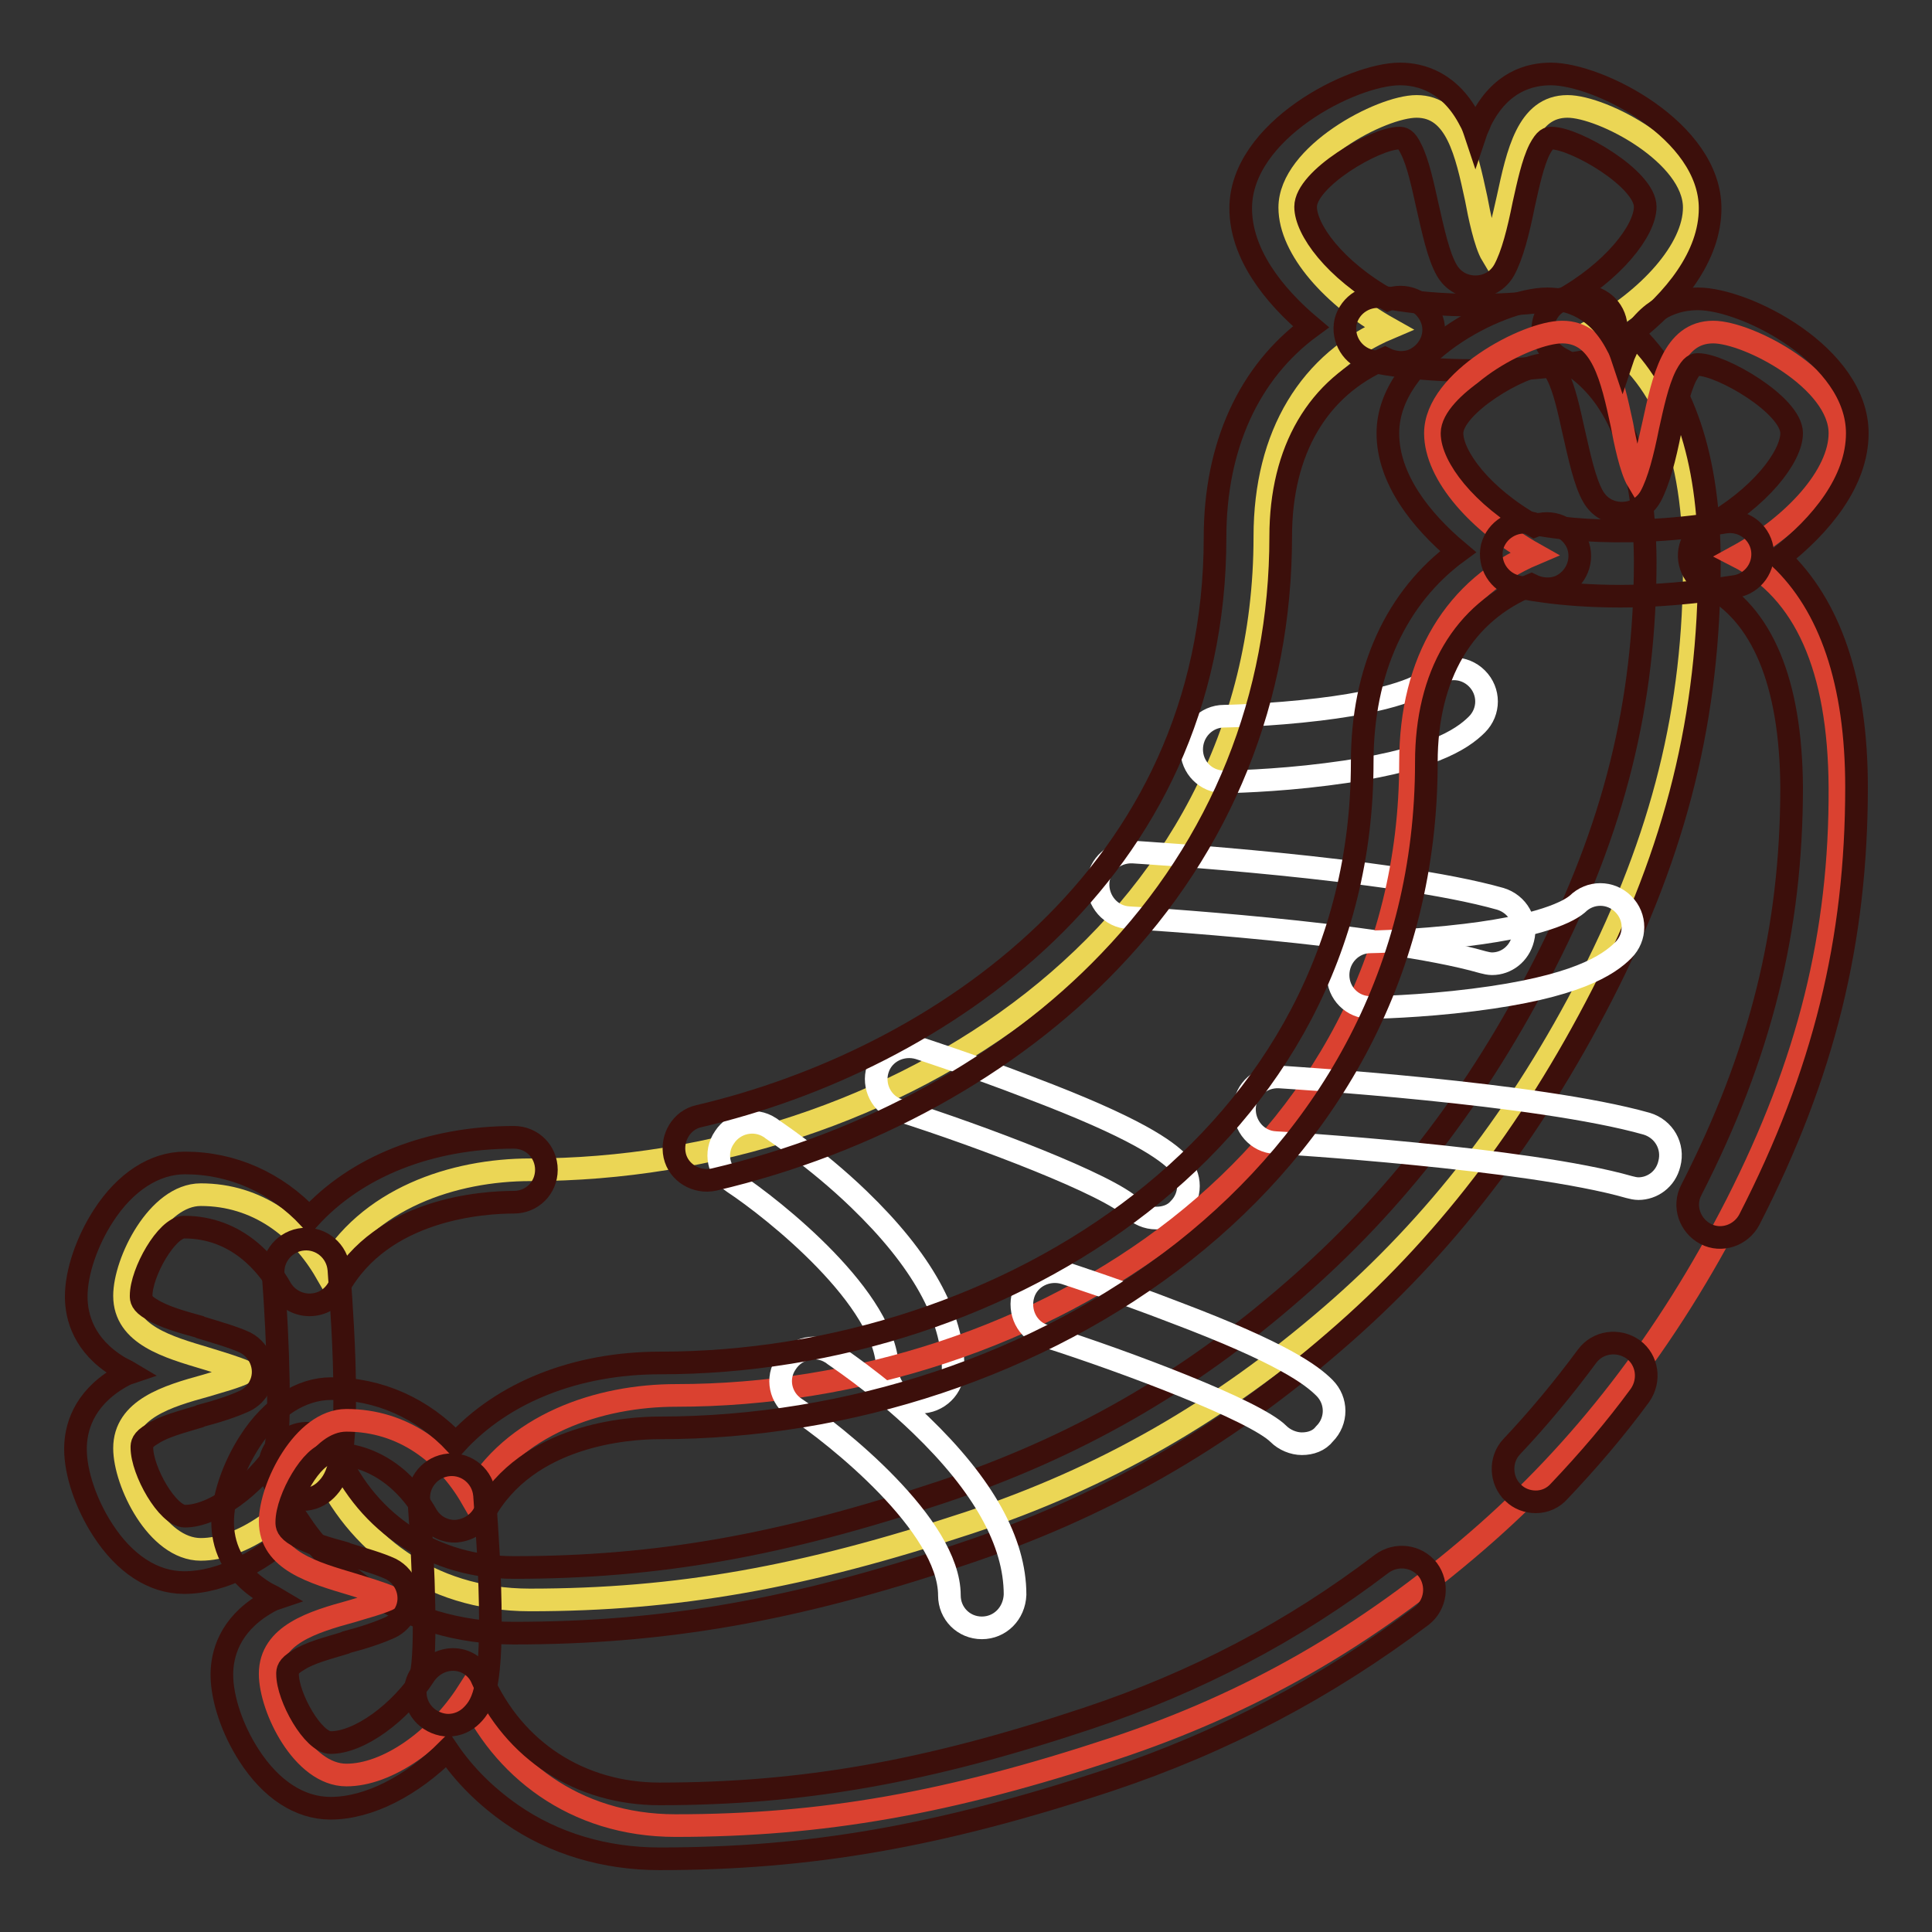
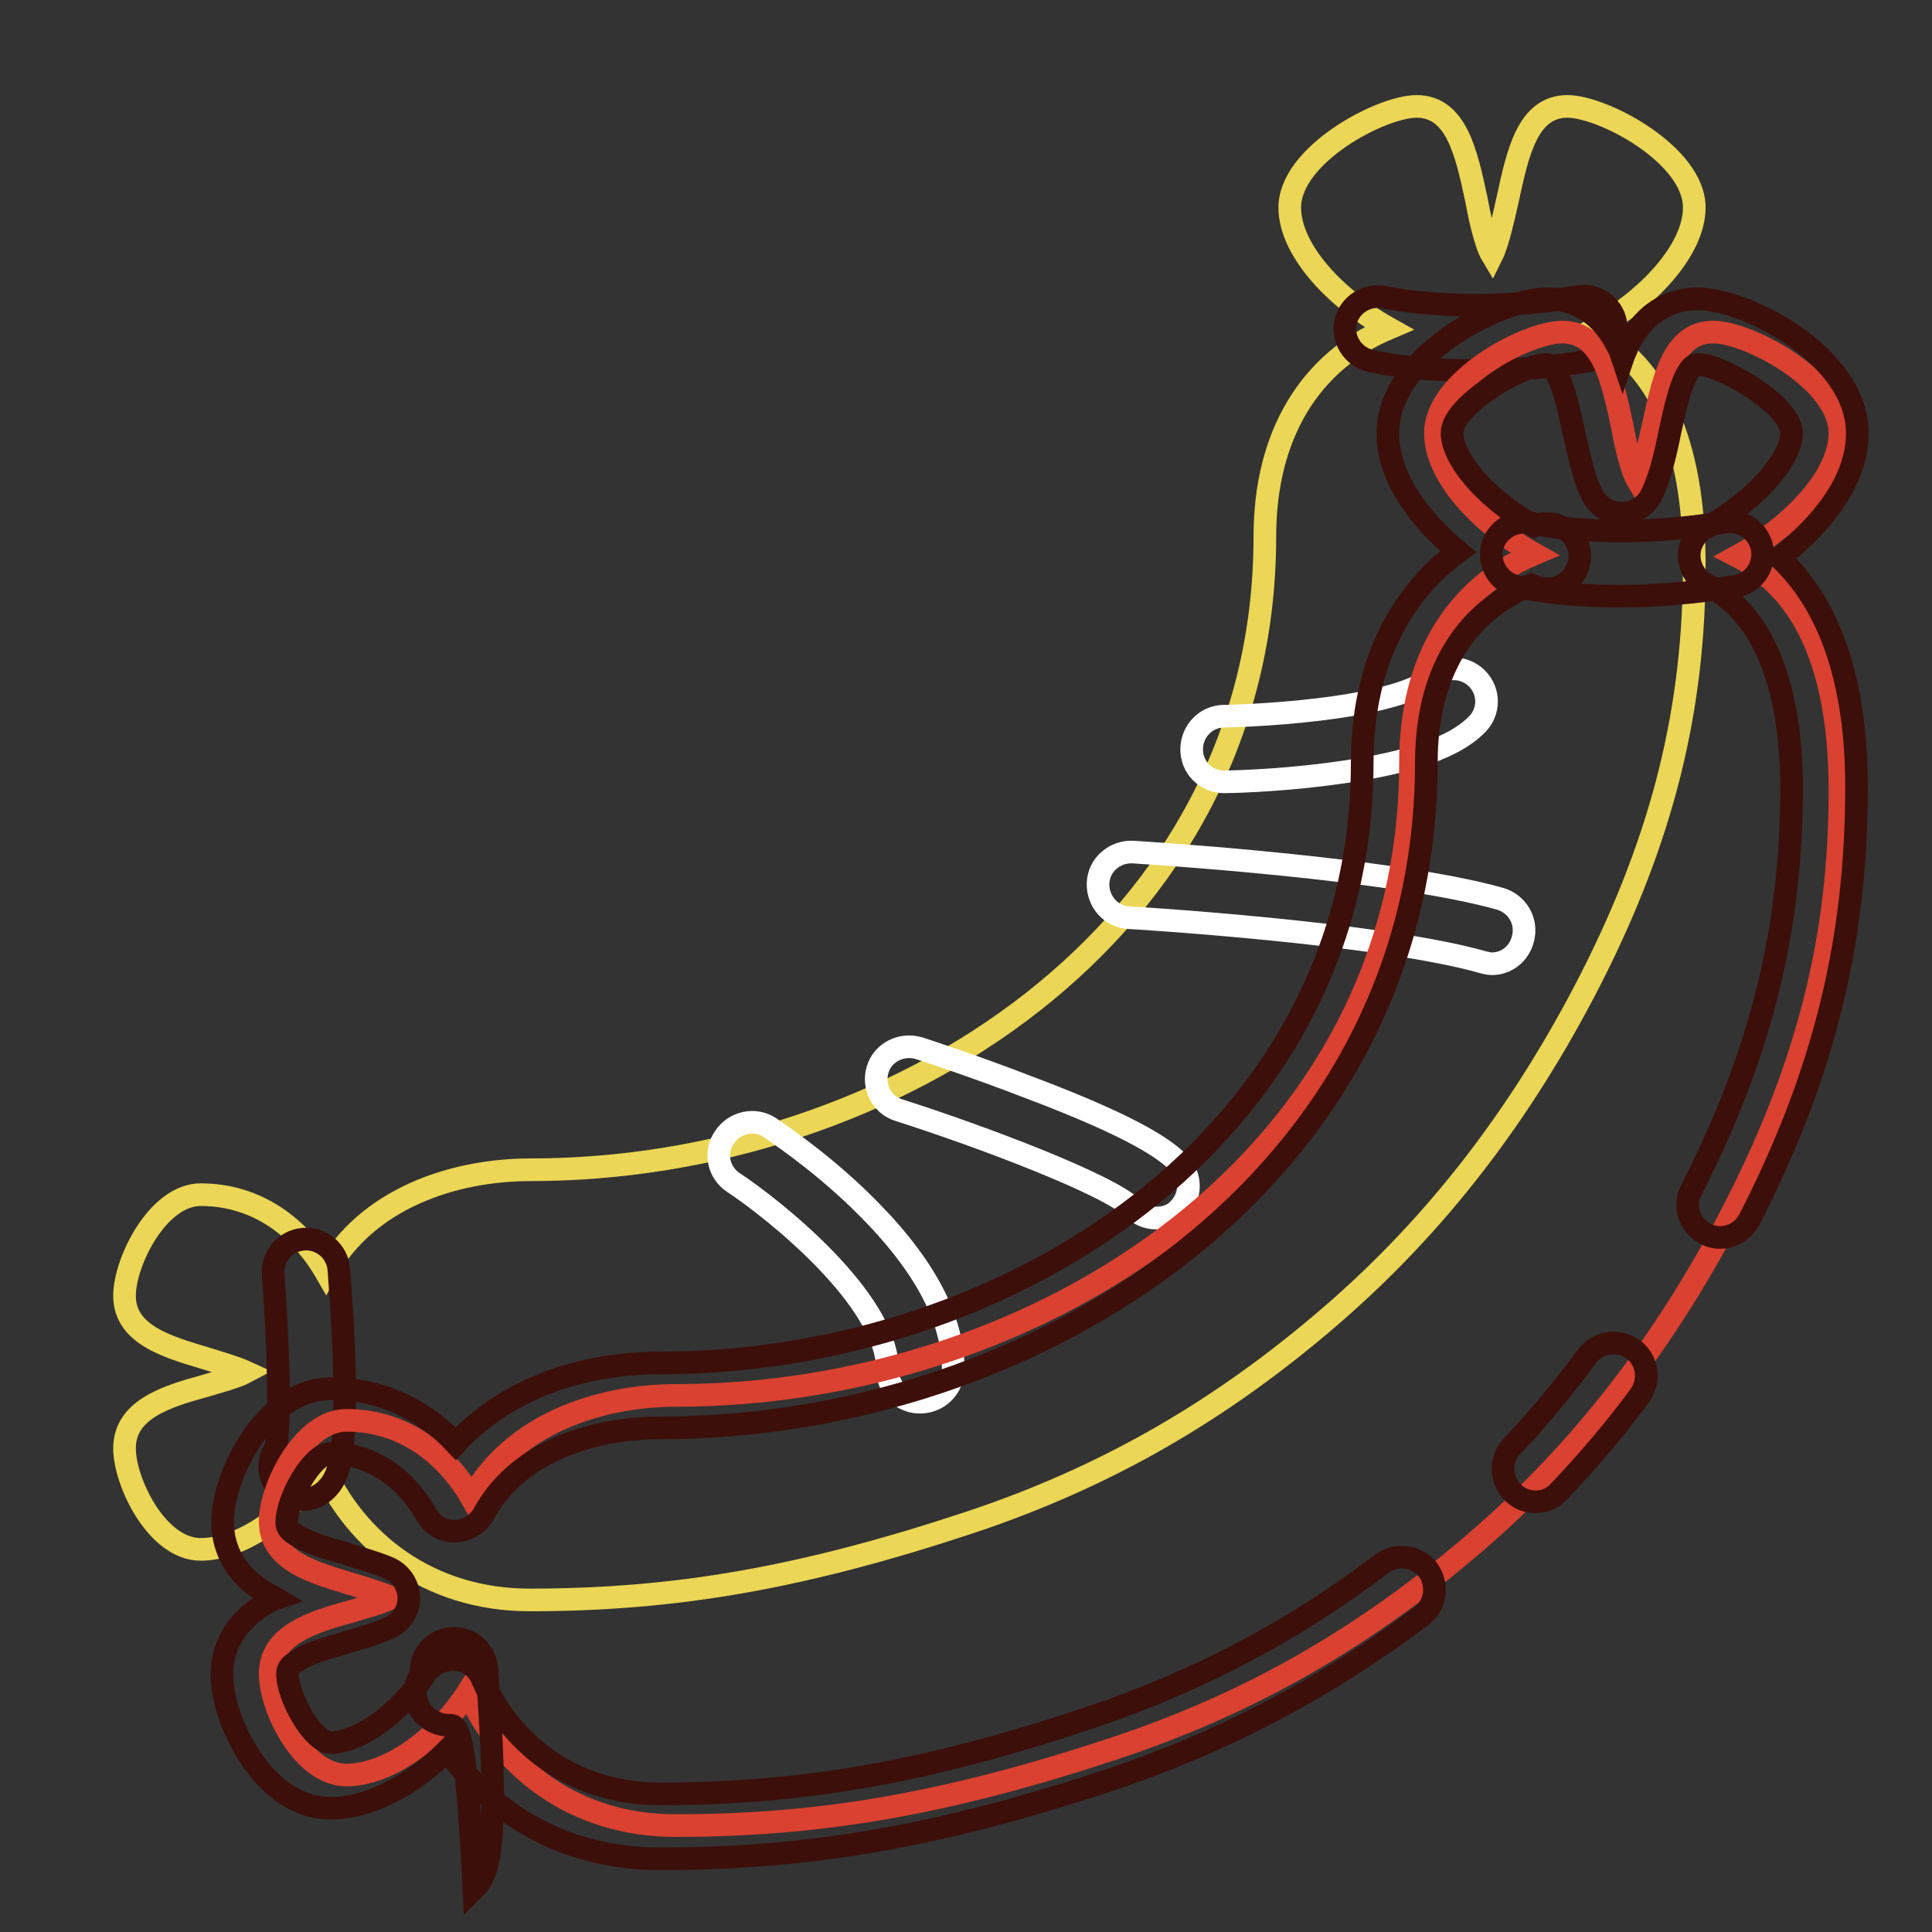
<svg xmlns="http://www.w3.org/2000/svg" version="1.1" x="0px" y="0px" viewBox="0 0 256 256" enable-background="new 0 0 256 256" xml:space="preserve">
  <rect x="0" y="0" width="256" height="256" fill="#333333" stroke="none" />
  <g>
    <path stroke-width="3" fill-opacity="0" stroke="#ebd655" d="M210.9,43.8c7.5-4.1,13.6-10.7,13.6-16.3c0-7-12.1-13.4-16.8-13.4c-5.3,0-6.6,6.2-7.9,12.2 c-0.5,2.2-1.3,5.9-2.1,7.5c-0.9-1.5-1.7-5.3-2.1-7.5c-1.3-6-2.6-12.2-7.9-12.2c-4.7,0-16.8,6.4-16.8,13.4c0,5.5,5.8,11.9,13.1,16 c-10.4,4.4-16.4,14.1-16.4,27.6c0,52.5-49.5,83.9-97.3,83.9c-10.2,0-21.7,3.8-27.1,13.6c-3.4-5.9-9.1-10.3-16.6-10.3 c-5.7,0-10.1,8.9-10.1,13.4c0,5.2,5.8,6.8,10.8,8.3c1.6,0.5,4,1.2,5.3,1.8c-1.3,0.7-3.7,1.3-5.3,1.8c-5.1,1.4-10.8,3.1-10.8,8.3 c0,4.5,4.3,13.4,10.1,13.4c5.4,0,12-4.6,16.1-11c4.4,9.9,14,17.7,27.5,17.7c19.5,0,36.3-3,58.1-10.2c18.1-6,33.4-14.8,48.1-27.5 c13.9-12,25.2-26.6,34.4-44.6c9.5-18.7,13.8-35.8,13.7-55.3C224.4,58.6,219.8,48.4,210.9,43.8z" />
    <path stroke-width="3" fill-opacity="0" stroke="#3c0f0b" d="M195.3,49.1c-8.3,0-13.5-1.2-13.8-1.3c-2.3-0.6-3.7-2.9-3.2-5.2c0.6-2.3,2.9-3.7,5.2-3.2 c0.1,0,10.5,2.4,25.6-0.1c2.4-0.4,4.6,1.2,5,3.5c0.4,2.4-1.2,4.6-3.5,5C204.8,48.8,199.7,49.1,195.3,49.1L195.3,49.1z M40.1,198.7 c-1.1,0-2.3-0.5-3.1-1.3c-1.5-1.5-1.7-3.8-0.5-5.5c0.7-2.7,0.4-13.8-0.3-23c-0.2-2.4,1.6-4.5,4-4.7c2.4-0.2,4.5,1.6,4.7,4 c0,0.2,0.5,6,0.7,12.2c0.4,13.1-0.8,15.4-2.4,17C42.4,198.2,41.3,198.7,40.1,198.7z" />
    <path stroke-width="3" fill-opacity="0" stroke="#ffffff" d="M162.2,103.6c-2.4,0-4.3-1.9-4.3-4.3c0-2.4,1.9-4.4,4.3-4.4c0.1,0,6-0.1,12.6-0.9 c11.6-1.4,14.3-3.7,14.8-4.1c1.7-1.7,4.4-1.7,6.1,0c1.7,1.7,1.7,4.4,0,6.1c-2,2-6.3,4.9-19.9,6.6 C168.8,103.5,162.6,103.6,162.2,103.6C162.3,103.6,162.3,103.6,162.2,103.6L162.2,103.6z M197.7,127.7c-0.4,0-0.8-0.1-1.2-0.2 c-13.6-3.9-46.6-5.9-46.9-5.9c-2.4-0.1-4.2-2.2-4.1-4.6c0.1-2.4,2.2-4.2,4.6-4.1c1.4,0.1,34.2,2.1,48.7,6.2c2.3,0.7,3.6,3,3,5.3 C201.3,126.4,199.6,127.7,197.7,127.7z M153.2,161.4c-1.2,0-2.3-0.5-3.1-1.3c-3.1-3.1-20-9.5-31-13c-2.3-0.7-3.5-3.2-2.8-5.4 c0.7-2.3,3.2-3.5,5.5-2.8c0.3,0.1,7.1,2.3,14.6,5.2c14.3,5.4,18.1,8.3,19.8,10c1.7,1.7,1.7,4.4,0,6.1 C155.5,161,154.4,161.4,153.2,161.4z M121.9,185.8c-2.4,0-4.3-1.9-4.3-4.3c0-9.3-15.1-21.3-20.4-24.8c-2-1.3-2.6-4-1.2-6 c1.3-2,4-2.6,6-1.3c0.2,0.2,6,3.9,11.8,9.5c8.3,8,12.5,15.5,12.5,22.5C126.3,183.9,124.3,185.8,121.9,185.8z" />
-     <path stroke-width="3" fill-opacity="0" stroke="#3c0f0b" d="M68,216.4c-7.2,0-14-2-19.6-5.9c-3.3-2.3-6.2-5.1-8.5-8.5c-4.7,4.7-10.4,7.7-15.5,7.7 c-4.1,0-7.9-2.5-10.8-7c-2.2-3.4-3.6-7.5-3.6-10.7c0-2.7,1-6.5,5.6-9.3c0.5-0.3,1-0.6,1.6-0.8c-0.5-0.3-1-0.5-1.5-0.8 c-4.6-2.8-5.6-6.6-5.6-9.3c0-3.2,1.4-7.3,3.6-10.7c2.9-4.5,6.8-7,10.8-7c6.3,0,12.1,2.6,16.5,7.3c6.2-6.8,15.9-10.7,27.1-10.7 c2.4,0,4.3,1.9,4.3,4.3c0,2.4-1.9,4.3-4.3,4.3c-4,0-17.5,0.8-23.3,11.4c-0.8,1.4-2.2,2.2-3.8,2.2l0,0c-1.5,0-3-0.8-3.8-2.2 c-1.7-3-5.7-8.1-12.8-8.1c-2.3,0-5.7,6-5.7,9.1c0,0.4,0,1,1.4,1.8c1.6,1,4.1,1.7,6.3,2.3l0.2,0.1c2.3,0.7,4.4,1.3,5.9,2 c2.1,1.1,3,3.7,1.9,5.8c-0.4,0.8-1.1,1.5-1.9,1.9c-1.5,0.7-3.6,1.4-5.9,2l-0.2,0.1c-2.3,0.7-4.7,1.3-6.2,2.3 c-1.4,0.8-1.4,1.4-1.4,1.8c0,3.1,3.4,9.1,5.7,9.1c3.8,0,9.2-3.9,12.5-9c1.3-2,4-2.6,6-1.3c0.7,0.5,1.3,1.1,1.6,1.9 c4.2,9.5,13,15.2,23.5,15.2c18.9,0,35.4-2.9,56.7-10c17.6-5.9,32.4-14.3,46.6-26.7c13.5-11.7,24.4-25.8,33.3-43.3 c9.2-18,13.3-34.5,13.3-53.4c-0.1-13.9-3.9-23-11.2-26.8c-2.1-1.1-3-3.7-1.9-5.8c0.4-0.8,1-1.4,1.8-1.8c7.1-3.9,11.3-9.4,11.3-12.5 c0-3.7-9.3-9.1-12.4-9.1c-0.4,0-0.8,0-1.6,1.5c-0.9,1.8-1.5,4.6-2.1,7.3c-0.7,3.5-1.5,6.7-2.6,8.7c-0.8,1.4-2.2,2.2-3.8,2.2h0 c-1.6,0-3-0.8-3.8-2.2c-1.1-1.9-1.8-5.2-2.6-8.7c-0.6-2.7-1.2-5.5-2.1-7.3c-0.7-1.5-1.2-1.5-1.6-1.5c-3.2,0-12.4,5.4-12.4,9.1 c0,3,3.8,8.3,10.9,12.3c2.2-0.9,4.7,0.1,5.7,2.3s-0.1,4.7-2.3,5.7c-1.2,0.5-2.6,0.4-3.8-0.2c-8.9,3.8-13.8,12.2-13.8,23.6 c0,21.3-7.8,40.8-22.7,56.3c-13.2,13.8-31.9,24.1-52.4,28.9c-2.3,0.5-4.7-0.9-5.2-3.2c-0.5-2.3,0.9-4.7,3.2-5.2 c31.6-7.4,68.4-31.9,68.4-76.7c0-12.1,4.5-21.9,12.7-27.9c-5-4.2-9.3-9.7-9.3-15.7c0-10.3,14.8-17.8,21.1-17.8 c2.8,0,6.7,1.1,9.3,6.2c0.3,0.5,0.5,1.1,0.7,1.7c0.2-0.6,0.5-1.1,0.7-1.7c2.6-5.2,6.5-6.2,9.3-6.2c6.3,0,21.1,7.5,21.1,17.8 c0,6.4-4.8,12.2-10.3,16.5c6.7,6.3,10.2,16.5,10.2,30.4c0,20.3-4.3,38-14.2,57.3c-9.5,18.5-21,33.5-35.4,45.9 c-15.1,13.1-30.9,22.1-49.6,28.3C105.2,213.4,88,216.4,68,216.4z" />
    <path stroke-width="3" fill-opacity="0" stroke="#da4130" d="M230.2,73.7c7.5-4.1,13.6-10.7,13.6-16.3c0-7-12.1-13.4-16.8-13.4c-5.3,0-6.6,6.2-7.9,12.2 c-0.5,2.2-1.3,5.9-2.1,7.5c-0.9-1.5-1.7-5.3-2.1-7.5c-1.3-6-2.6-12.2-7.9-12.2c-4.7,0-16.8,6.4-16.8,13.4c0,5.5,5.8,11.9,13.1,16 c-10.4,4.4-16.4,14.1-16.4,27.6c0,52.5-49.5,83.9-97.3,83.9c-10.2,0-21.7,3.8-27.1,13.6c-3.4-5.9-9.1-10.3-16.6-10.3 c-5.7,0-10.1,8.9-10.1,13.4c0,5.2,5.8,6.8,10.8,8.3c1.6,0.5,4,1.2,5.3,1.8c-1.3,0.7-3.7,1.3-5.3,1.8c-5.1,1.4-10.8,3.1-10.8,8.3 c0,4.5,4.3,13.4,10.1,13.4c5.4,0,12-4.6,16.1-11c4.4,9.9,14,17.7,27.5,17.7c19.5,0,36.3-3,58.1-10.2c18.1-6,33.4-14.8,48.1-27.5 c13.9-12,25.2-26.6,34.4-44.6c9.5-18.7,13.8-35.8,13.7-55.3C243.7,88.5,239.2,78.3,230.2,73.7L230.2,73.7z" />
-     <path stroke-width="3" fill-opacity="0" stroke="#3c0f0b" d="M214.7,79c-8.3,0-13.5-1.2-13.8-1.3c-2.3-0.6-3.7-2.9-3.2-5.2c0.6-2.3,2.9-3.7,5.2-3.2 c0.2,0.1,10.6,2.4,25.6-0.1c2.4-0.4,4.6,1.2,5,3.5c0.4,2.4-1.2,4.6-3.5,5C224.2,78.6,219,79,214.7,79L214.7,79z M59.4,228.6 c-1.1,0-2.3-0.5-3.1-1.3c-1.5-1.5-1.7-3.8-0.5-5.5c0.7-2.7,0.4-13.8-0.3-23c-0.2-2.4,1.6-4.5,4-4.7c2.4-0.2,4.5,1.6,4.7,4 c0,0.2,0.5,6,0.7,12.2c0.4,13.1-0.8,15.4-2.4,17C61.7,228.1,60.6,228.6,59.4,228.6z" />
-     <path stroke-width="3" fill-opacity="0" stroke="#ffffff" d="M181.6,133.5c-2.4,0-4.3-1.9-4.3-4.3c0-2.4,1.9-4.4,4.3-4.4c0.1,0,6-0.1,12.6-0.9 c11.6-1.4,14.3-3.7,14.8-4.1c1.7-1.7,4.4-1.7,6.1,0c1.7,1.7,1.7,4.4,0,6.1c-2,2-6.3,4.9-19.9,6.6 C188.1,133.4,181.9,133.5,181.6,133.5C181.6,133.5,181.6,133.5,181.6,133.5z M217.1,157.5c-0.4,0-0.8-0.1-1.2-0.2 c-13.6-3.9-46.6-5.9-46.9-5.9c-2.4-0.1-4.2-2.2-4.1-4.6c0.1-2.4,2.2-4.2,4.6-4.1c1.4,0.1,34.2,2.1,48.7,6.2c2.3,0.7,3.6,3,3,5.3 C220.7,156.3,218.9,157.5,217.1,157.5L217.1,157.5z M172.5,191.3c-1.1,0-2.3-0.5-3.1-1.3c-3.1-3.1-20-9.5-31-13 c-2.3-0.7-3.5-3.2-2.8-5.5c0.7-2.3,3.2-3.5,5.5-2.8c0.3,0.1,7.1,2.3,14.6,5.2c14.3,5.4,18.1,8.3,19.8,10c1.7,1.7,1.7,4.4,0,6.1 C174.8,190.9,173.7,191.3,172.5,191.3z M130.1,215.7c-2.4,0-4.3-1.9-4.3-4.3c0-9.3-15.1-21.3-20.4-24.8c-2-1.3-2.6-4-1.2-6 c1.3-2,4-2.6,6-1.3c0.2,0.2,6,3.9,11.8,9.5c8.3,8,12.5,15.5,12.5,22.5C134.4,213.8,132.5,215.7,130.1,215.7z" />
+     <path stroke-width="3" fill-opacity="0" stroke="#3c0f0b" d="M214.7,79c-8.3,0-13.5-1.2-13.8-1.3c-2.3-0.6-3.7-2.9-3.2-5.2c0.6-2.3,2.9-3.7,5.2-3.2 c0.2,0.1,10.6,2.4,25.6-0.1c2.4-0.4,4.6,1.2,5,3.5c0.4,2.4-1.2,4.6-3.5,5C224.2,78.6,219,79,214.7,79L214.7,79z M59.4,228.6 c-1.1,0-2.3-0.5-3.1-1.3c-1.5-1.5-1.7-3.8-0.5-5.5c-0.2-2.4,1.6-4.5,4-4.7c2.4-0.2,4.5,1.6,4.7,4 c0,0.2,0.5,6,0.7,12.2c0.4,13.1-0.8,15.4-2.4,17C61.7,228.1,60.6,228.6,59.4,228.6z" />
    <path stroke-width="3" fill-opacity="0" stroke="#3c0f0b" d="M203.5,199c-1.1,0-2.2-0.4-3-1.2c-1.7-1.6-1.8-4.4-0.2-6.1c3.5-3.7,6.9-7.8,10-12c1.4-1.9,4.1-2.3,6.1-0.9 c1.9,1.4,2.3,4.1,0.9,6.1c-3.3,4.5-6.9,8.7-10.7,12.7C205.8,198.5,204.7,199,203.5,199L203.5,199z" />
    <path stroke-width="3" fill-opacity="0" stroke="#3c0f0b" d="M87.4,246.3c-7.2,0-14-2-19.6-5.9c-3.3-2.3-6.2-5.1-8.5-8.5c-4.7,4.7-10.4,7.7-15.5,7.7 c-4.1,0-7.9-2.5-10.8-7c-2.2-3.4-3.6-7.5-3.6-10.7c0-2.7,1-6.5,5.6-9.3c0.5-0.3,1-0.6,1.6-0.8c-0.5-0.3-1-0.5-1.5-0.8 c-4.6-2.8-5.6-6.6-5.6-9.3c0-3.2,1.4-7.3,3.6-10.7c2.9-4.5,6.8-7,10.8-7c6.3,0,12.1,2.6,16.5,7.3c6.2-6.8,15.9-10.7,27.1-10.7 c45.7,0,93-29.8,93-79.6c0-12.1,4.5-21.9,12.7-27.9c-5-4.2-9.3-9.7-9.3-15.7c0-10.3,14.8-17.8,21.1-17.8c2.8,0,6.7,1.1,9.3,6.2 c0.3,0.5,0.5,1.1,0.7,1.7c0.2-0.6,0.5-1.1,0.7-1.7c2.6-5.2,6.5-6.2,9.3-6.2c6.3,0,21.1,7.5,21.1,17.8c0,6.4-4.8,12.2-10.3,16.5 c6.7,6.3,10.2,16.5,10.2,30.4c0,20.3-4.3,38-14.2,57.3c-1.1,2.1-3.7,3-5.8,1.9c-2.1-1.1-3-3.7-1.9-5.8c9.2-18,13.3-34.5,13.3-53.4 c-0.1-13.9-3.9-23-11.2-26.8c-2.1-1.1-3-3.7-1.9-5.8c0.4-0.8,1-1.4,1.8-1.8c7.1-3.9,11.3-9.4,11.3-12.5c0-3.7-9.3-9.1-12.4-9.1 c-0.4,0-0.8,0-1.6,1.5c-0.9,1.8-1.5,4.6-2.1,7.3c-0.7,3.5-1.5,6.7-2.6,8.7c-0.8,1.4-2.2,2.2-3.8,2.2h0c-1.6,0-3-0.8-3.8-2.2 c-1.1-1.9-1.8-5.2-2.6-8.7c-0.6-2.7-1.2-5.5-2.1-7.3c-0.7-1.5-1.2-1.5-1.6-1.5c-3.2,0-12.4,5.4-12.4,9.1c0,3,3.8,8.3,10.9,12.3 c2.2-0.9,4.7,0.1,5.7,2.3c0.9,2.2-0.1,4.7-2.3,5.7c-1.2,0.5-2.6,0.4-3.8-0.2C193.9,81.1,189,89.5,189,101 c0,55.2-51.7,88.2-101.6,88.2c-4,0-17.5,0.8-23.3,11.4c-0.8,1.4-2.2,2.2-3.8,2.3c-1.6,0-3-0.8-3.8-2.2c-1.7-3-5.7-8.1-12.8-8.1 c-2.3,0-5.7,6-5.7,9.1c0,0.4,0,1,1.4,1.8c1.6,1,4.1,1.7,6.3,2.3l0.2,0.1c2.3,0.7,4.4,1.3,5.9,2c2.1,1.1,3,3.7,1.9,5.8 c-0.4,0.8-1.1,1.5-1.9,1.9c-1.5,0.7-3.6,1.4-5.9,2l-0.2,0.1c-2.3,0.7-4.7,1.3-6.2,2.3c-1.4,0.8-1.4,1.4-1.4,1.8 c0,3.1,3.4,9.1,5.7,9.1c3.8,0,9.2-3.9,12.5-9c0.9-1.3,2.4-2.1,4-2c1.6,0.1,3,1.1,3.6,2.6c4.2,9.5,13,15.2,23.5,15.2 c18.9,0,35.4-2.9,56.7-10c14.4-4.8,27.2-11.5,39-20.5c1.9-1.4,4.6-1.1,6.1,0.8c1.4,1.9,1.1,4.6-0.8,6.1 c-12.6,9.5-26.2,16.7-41.5,21.8C124.5,243.3,107.3,246.3,87.4,246.3L87.4,246.3z" />
  </g>
</svg>